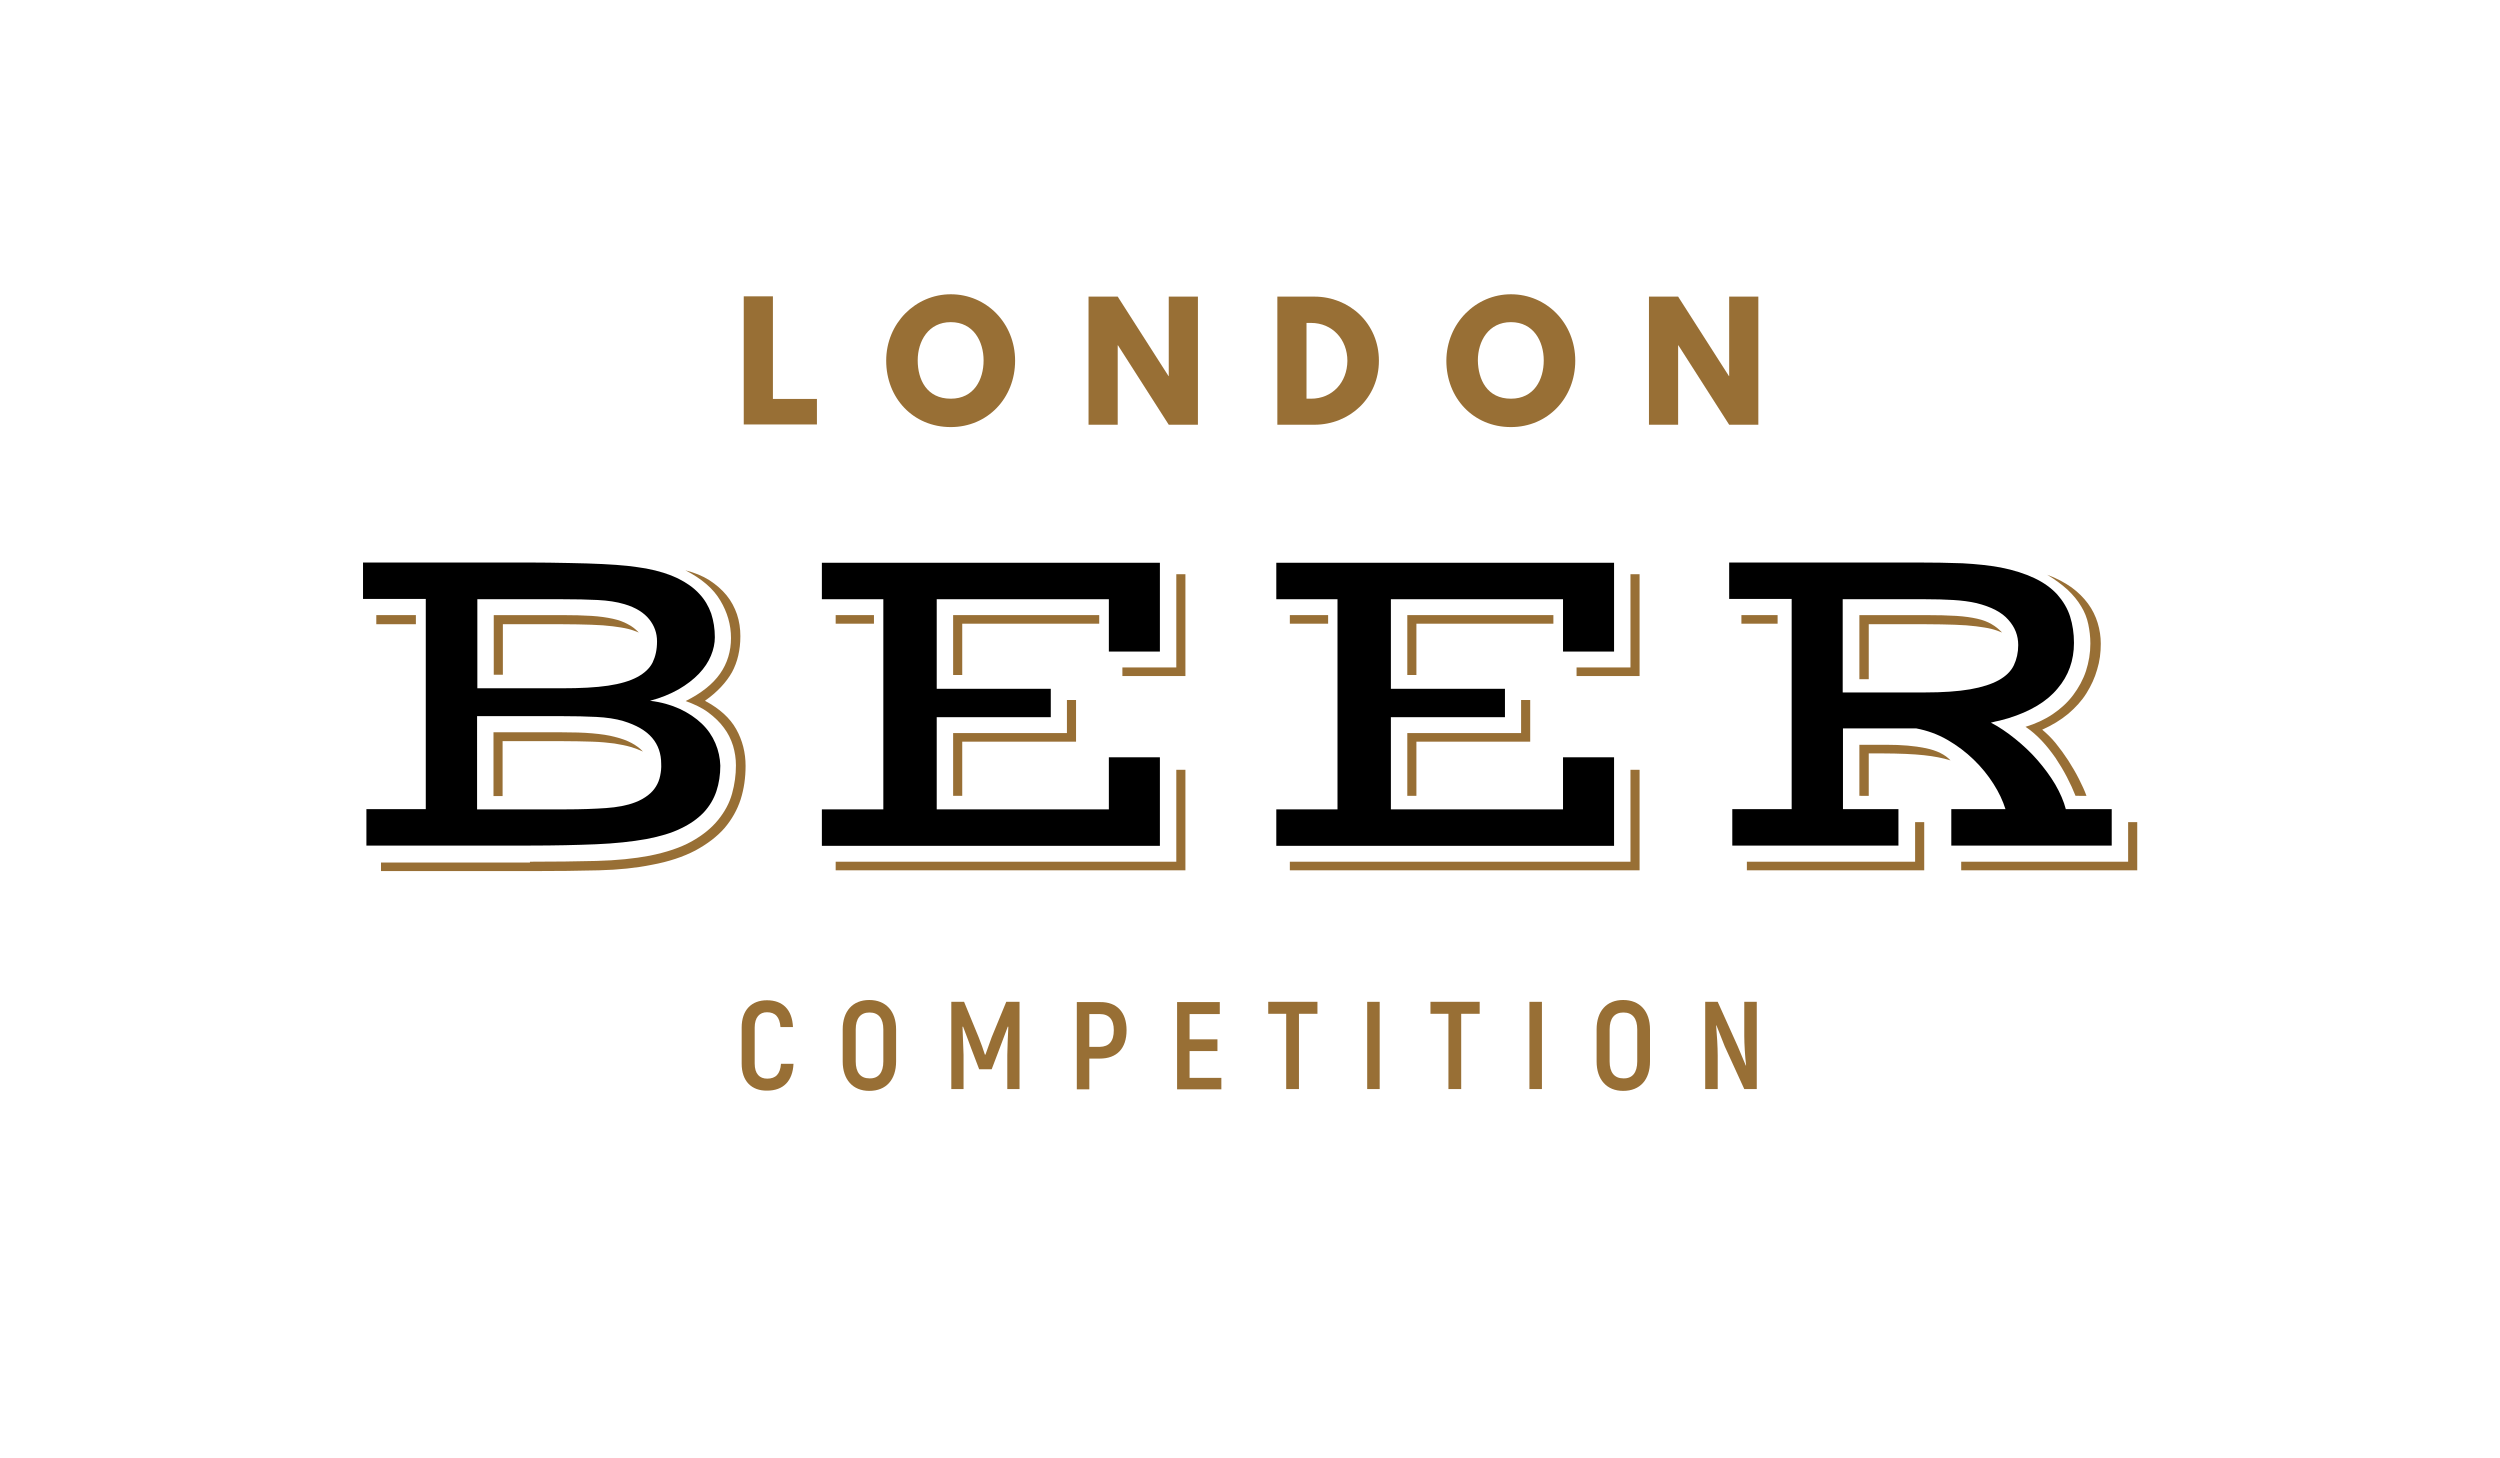
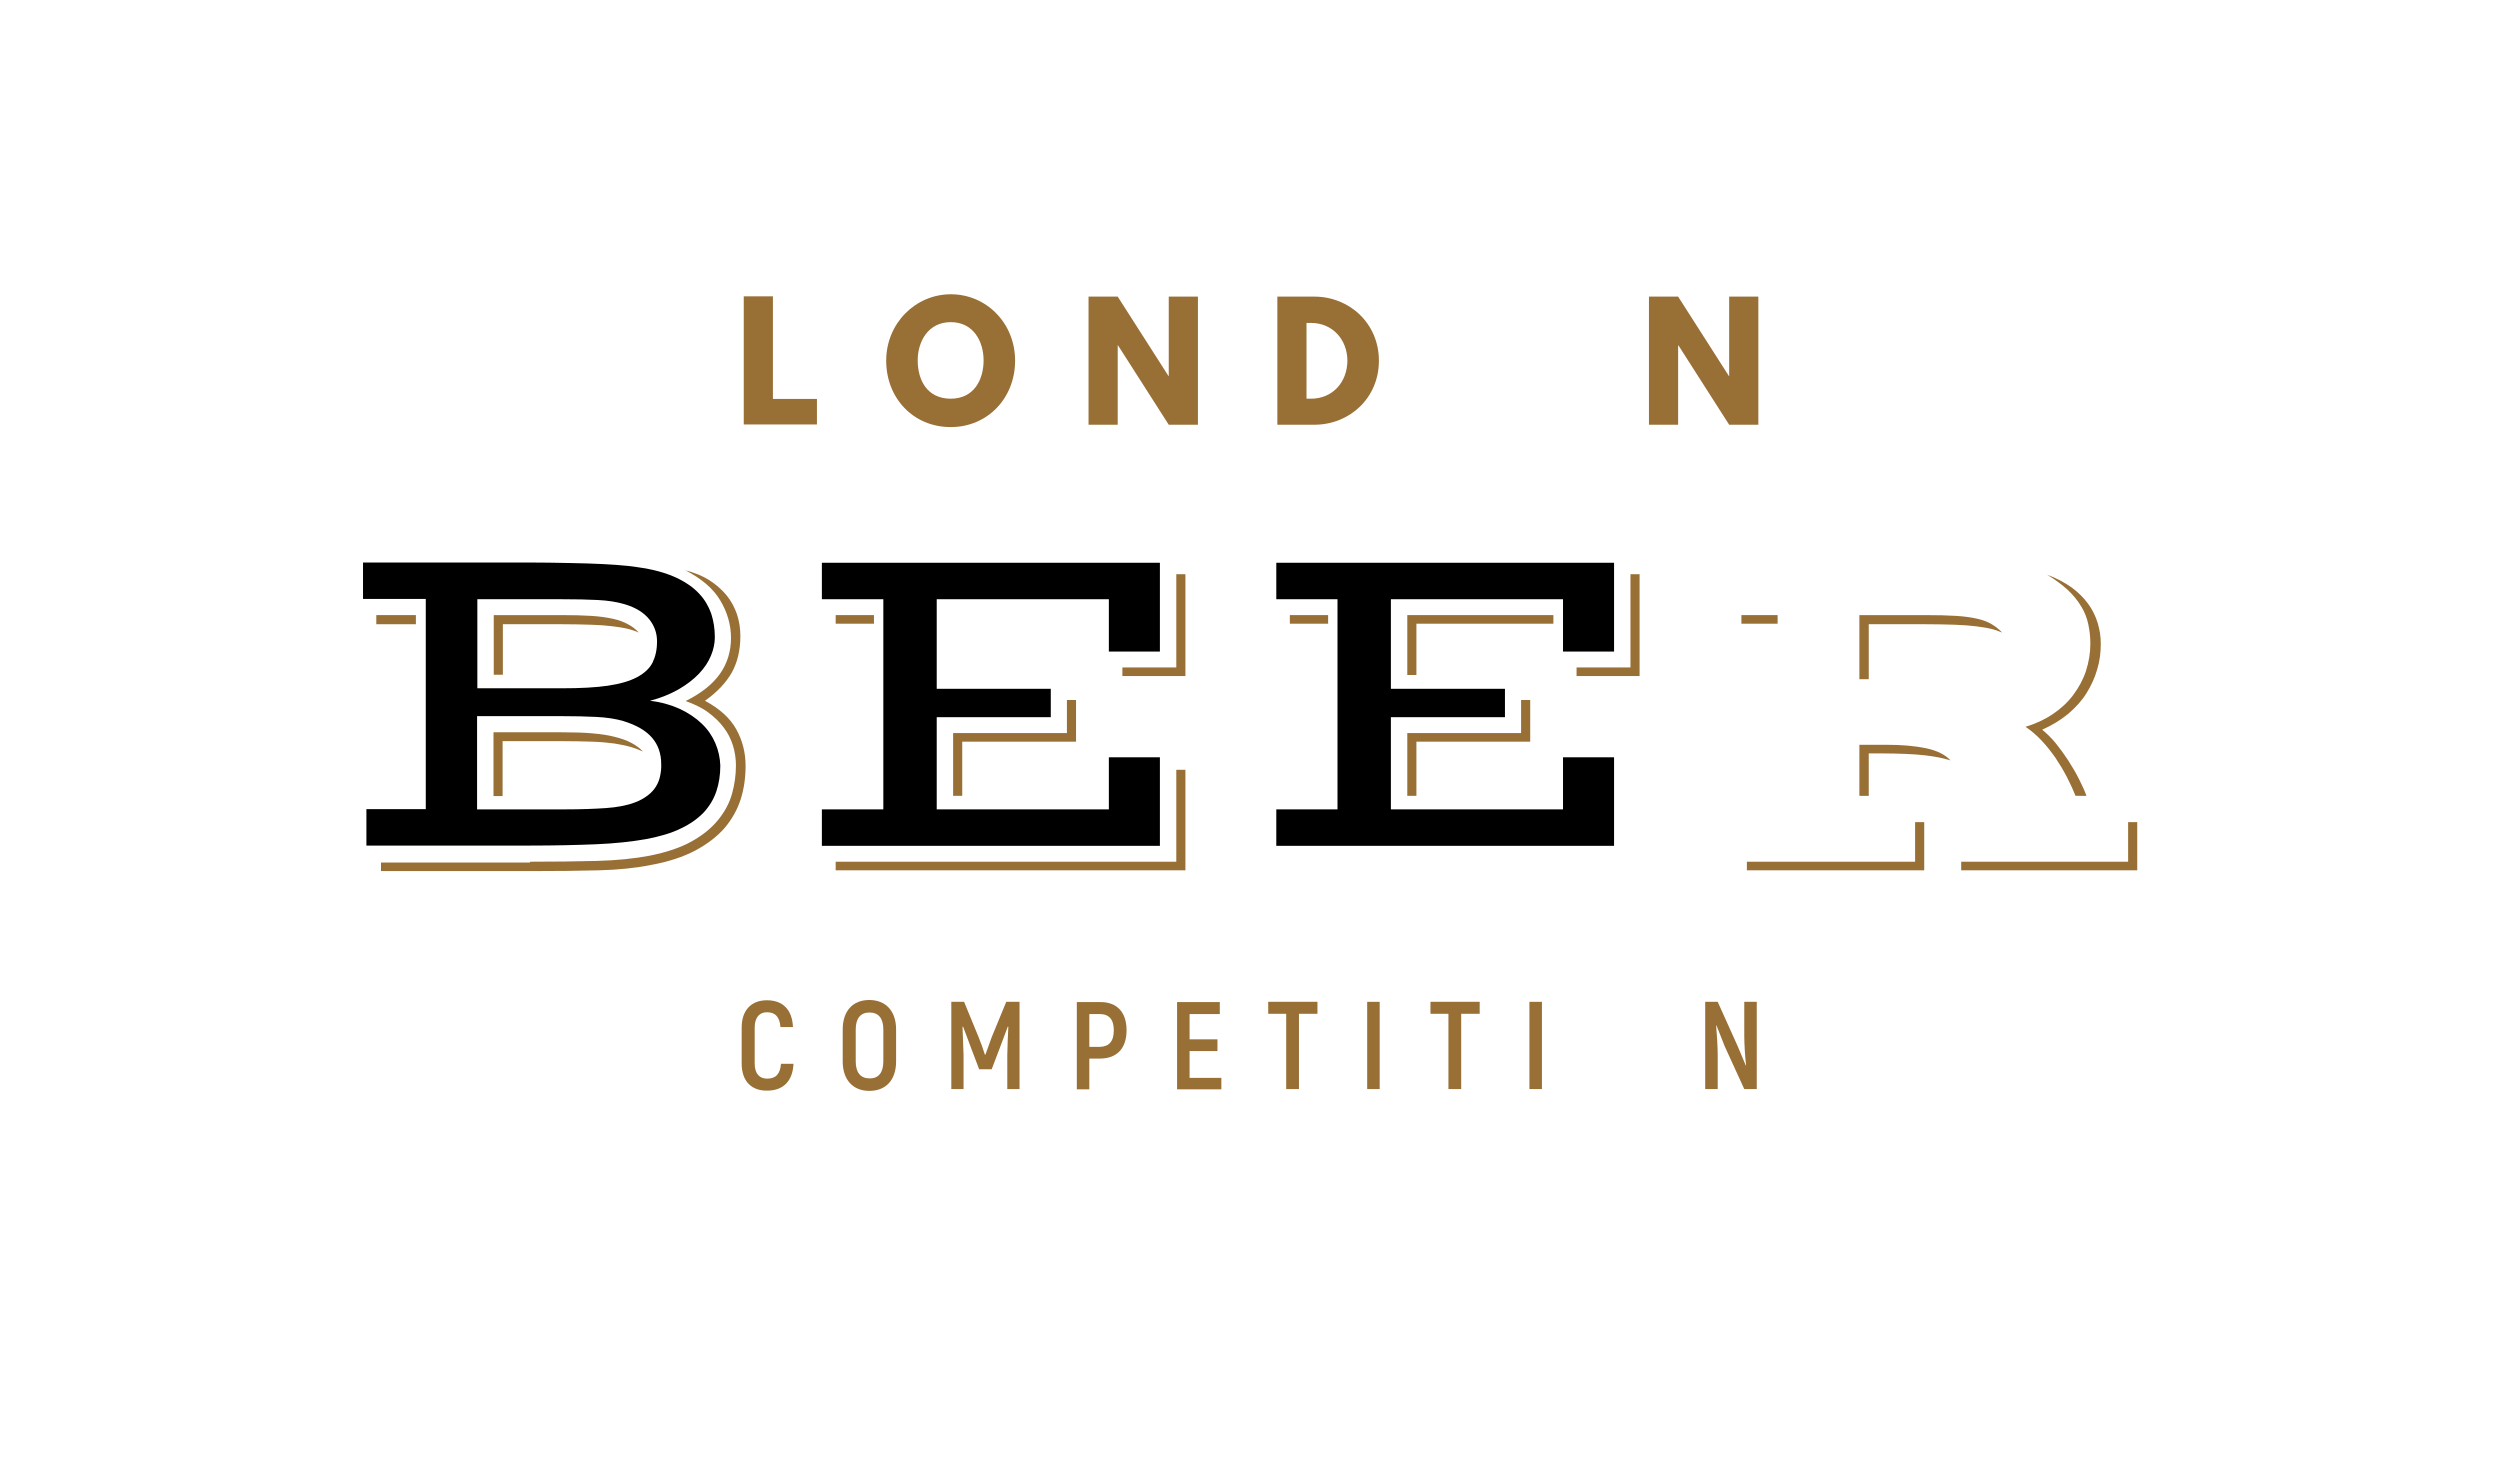
<svg xmlns="http://www.w3.org/2000/svg" version="1.1" id="Layer_1" x="0px" y="0px" viewBox="0 0 960 560" enable-background="new 0 0 960 560" xml:space="preserve">
  <g>
    <g>
      <g>
        <path fill="#986F35" d="M296.8,153.2h16.9v9.8h-28.1v-49.2h11.2V153.2z" />
        <path fill="#986F35" d="M365.1,113c13.7,0,24.7,11.1,24.7,25.5c0,14.4-10.6,25.5-24.7,25.5c-14.5,0-24.8-11.2-24.8-25.5     C340.3,124.1,351.6,113,365.1,113z M365.1,153.1c8.9,0,12.6-7.3,12.6-14.7c0-7.3-3.9-14.7-12.6-14.7c-8.6,0-12.7,7.3-12.7,14.7     C352.4,145.8,355.9,153.1,365.1,153.1z" />
        <path fill="#986F35" d="M429.2,163.1H418v-49.2h11.2l19.5,30.5h0.1v-30.5h11.2v49.2h-11.2l-19.5-30.5h-0.1V163.1z" />
        <path fill="#986F35" d="M504.7,113.9c13.5,0,24.8,10.3,24.8,24.6c0,14.4-11.3,24.6-24.8,24.6h-14.2v-49.2H504.7z M503.4,153.1     c8.3,0,13.9-6.3,14-14.5c0-8.2-5.7-14.6-14-14.6h-1.7v29.1H503.4z" />
-         <path fill="#986F35" d="M580.2,113c13.7,0,24.7,11.1,24.7,25.5c0,14.4-10.6,25.5-24.7,25.5c-14.5,0-24.8-11.2-24.8-25.5     C555.5,124.1,566.7,113,580.2,113z M580.2,153.1c8.9,0,12.6-7.3,12.6-14.7c0-7.3-3.9-14.7-12.6-14.7c-8.6,0-12.7,7.3-12.7,14.7     C567.6,145.8,571.1,153.1,580.2,153.1z" />
        <path fill="#986F35" d="M644.4,163.1h-11.2v-49.2h11.2l19.5,30.5h0.1v-30.5h11.2v49.2H664l-19.5-30.5h-0.1V163.1z" />
      </g>
      <g>
        <path fill="#986F35" d="M284.8,408.4v-13.8c0-6.8,3.8-10.5,9.7-10.5c6.1,0,9.7,3.6,10,10.3h-4.8c-0.3-3.9-2-5.7-5.2-5.7     c-2.8,0-4.7,1.9-4.7,5.9v13.8c0,4,1.9,5.8,4.8,5.8c3.3,0,5-1.8,5.3-5.7h4.8c-0.3,6.6-3.9,10.3-10.1,10.3     C288.6,418.9,284.8,415.2,284.8,408.4z" />
        <path fill="#986F35" d="M323.6,407.6v-12.3c0-7,3.8-11.3,10.2-11.3c6.4,0,10.3,4.3,10.3,11.3v12.3c0,7-3.8,11.3-10.3,11.3     C327.5,418.9,323.6,414.6,323.6,407.6z M339.2,407.6v-12.3c0-4.2-1.8-6.5-5.3-6.5c-3.5,0-5.3,2.3-5.3,6.5v12.3     c0,4.2,1.8,6.5,5.3,6.5C337.3,414.2,339.2,411.9,339.2,407.6z" />
        <path fill="#986F35" d="M391.5,384.7v33.5h-4.7v-13.1c0.1-3.8,0.2-7.3,0.4-10.8l-0.2-0.1c-1,2.7-2.1,5.7-3.3,8.8l-2.9,7.6h-4.8     l-2.9-7.6c-1.1-3.1-2.3-6.1-3.3-8.8l-0.2,0.1c0.1,3.5,0.3,7,0.4,10.8v13.1h-4.7v-33.5h4.9l5.6,13.6c0.8,1.9,1.9,5.1,2.4,6.7h0.2     c0.5-1.5,1.7-4.7,2.4-6.7l5.6-13.6H391.5z" />
        <path fill="#986F35" d="M432.6,395.6c0,7-3.7,10.9-10.3,10.9h-4v11.8h-4.8v-33.5h8.9C428.9,384.7,432.6,388.7,432.6,395.6z      M427.7,395.6c0-4.1-1.8-6.2-5.4-6.2h-4v12.6h4C425.9,401.9,427.7,399.9,427.7,395.6z" />
        <path fill="#986F35" d="M469,413.7v4.6H452v-33.5h16.4v4.6h-11.6v9.7h10.7v4.5h-10.7v10.3H469z" />
        <path fill="#986F35" d="M505.8,389.3h-7v28.9h-4.9v-28.9h-6.9v-4.6h18.9V389.3z" />
        <path fill="#986F35" d="M529.8,384.7v33.5h-4.8v-33.5H529.8z" />
        <path fill="#986F35" d="M568.1,389.3h-7v28.9h-4.9v-28.9h-6.9v-4.6h18.9V389.3z" />
        <path fill="#986F35" d="M592.1,384.7v33.5h-4.8v-33.5H592.1z" />
-         <path fill="#986F35" d="M613.1,407.6v-12.3c0-7,3.8-11.3,10.2-11.3c6.4,0,10.3,4.3,10.3,11.3v12.3c0,7-3.8,11.3-10.3,11.3     C617,418.9,613.1,414.6,613.1,407.6z M628.7,407.6v-12.3c0-4.2-1.8-6.5-5.3-6.5c-3.5,0-5.3,2.3-5.3,6.5v12.3     c0,4.2,1.8,6.5,5.3,6.5C626.8,414.2,628.7,411.9,628.7,407.6z" />
        <path fill="#986F35" d="M674.6,384.7v33.5h-4.8l-7.5-16.4c-1-2.5-2.4-6-3.2-8.1l-0.1,0.1c0.3,3.4,0.6,8.4,0.6,11.5v12.9h-4.8     v-33.5h4.8l7.7,17.1c1,2.3,2.3,5.4,3.1,7.4l0.1-0.1c-0.4-3.3-0.7-8.3-0.7-11.3v-13.1H674.6z" />
      </g>
    </g>
    <g>
      <rect x="144.5" y="236.2" fill="#986F35" width="15.2" height="3.5" />
      <path fill="#986F35" d="M203.5,330.9c9.2,0,17.8-0.1,25.5-0.3c7.8-0.2,14.6-0.9,20.4-2c6.5-1.3,11.9-3.1,16.2-5.5    c4.3-2.4,7.7-5.2,10.2-8.3c2.5-3.1,4.3-6.4,5.3-10c1-3.6,1.5-7.2,1.5-10.9c0-2.6-0.4-5.1-1.1-7.5c-0.8-2.5-1.9-4.8-3.5-6.9    c-1.6-2.2-3.6-4.1-6-5.9c-2.4-1.8-5.4-3.2-8.7-4.4c6-3,10.4-6.5,13.2-10.5c2.8-4,4.2-8.6,4.2-13.7c0-5.1-1.4-9.9-4.1-14.4    c-2.7-4.6-7.2-8.4-13.4-11.6c3.5,0.9,6.5,2.1,9.2,3.8c2.6,1.7,4.8,3.6,6.6,5.8c1.8,2.2,3.1,4.7,4,7.3c0.9,2.7,1.3,5.5,1.3,8.4    c0,5.3-1.1,9.9-3.2,13.8c-2.2,3.9-5.6,7.6-10.4,11c5.6,3,9.6,6.6,12,10.9c2.4,4.3,3.6,9,3.6,14.1c0,4.5-0.6,8.8-1.9,12.9    c-1.3,4-3.4,7.7-6.2,11c-2.9,3.3-6.6,6.1-11.2,8.6c-4.6,2.4-10.2,4.3-16.8,5.5c-5.9,1.2-12.6,1.9-20.2,2.1    c-7.6,0.2-16.4,0.3-26.4,0.3h-57.3v-3.3H203.5z" />
      <path fill="#986F35" d="M189.6,236.2h26.1c4.4,0,8.2,0.1,11.4,0.3c3.2,0.2,5.9,0.6,8.2,1.1c2.3,0.5,4.2,1.2,5.8,2.1    c1.6,0.8,3,1.9,4.2,3.2c-1.2-0.5-2.5-1-4.1-1.4c-1.6-0.4-3.6-0.7-5.9-1c-2.3-0.3-5.1-0.5-8.3-0.6c-3.2-0.1-6.9-0.2-11.3-0.2h-22.6    v19.4h-3.5V236.2z" />
      <path fill="#986F35" d="M189.6,281.2h26.1c4.4,0,8.3,0.1,11.7,0.4c3.4,0.3,6.3,0.7,8.8,1.4c2.5,0.6,4.6,1.4,6.3,2.3    c1.7,0.9,3.2,2,4.4,3.3c-1.5-0.7-3.1-1.3-4.8-1.8c-1.7-0.5-3.8-0.9-6.2-1.3c-2.4-0.3-5.2-0.6-8.5-0.7c-3.3-0.1-7.2-0.2-11.8-0.2    h-22.6v21.1h-3.5V281.2z" />
      <rect x="320.9" y="236.2" fill="#986F35" width="14.7" height="3.3" />
      <polygon fill="#986F35" points="451.7,330.9 451.7,295.6 455.2,295.6 455.2,334.2 320.9,334.2 320.9,330.9   " />
-       <polygon fill="#986F35" points="366,236.2 422.1,236.2 422.1,239.5 369.5,239.5 369.5,259.2 366,259.2   " />
      <polygon fill="#986F35" points="366,281.5 409.7,281.5 409.7,268.8 413.2,268.8 413.2,284.8 369.5,284.8 369.5,305.6 366,305.6       " />
      <polygon fill="#986F35" points="431,256.3 451.7,256.3 451.7,220.5 455.2,220.5 455.2,259.6 431,259.6   " />
      <rect x="495.3" y="236.2" fill="#986F35" width="14.7" height="3.3" />
-       <polygon fill="#986F35" points="626.1,330.9 626.1,295.6 629.6,295.6 629.6,334.2 495.3,334.2 495.3,330.9   " />
      <polygon fill="#986F35" points="540.4,236.2 596.5,236.2 596.5,239.5 543.9,239.5 543.9,259.2 540.4,259.2   " />
      <polygon fill="#986F35" points="540.4,281.5 584.1,281.5 584.1,268.8 587.6,268.8 587.6,284.8 543.9,284.8 543.9,305.6     540.4,305.6   " />
      <polygon fill="#986F35" points="605.4,256.3 626.1,256.3 626.1,220.5 629.6,220.5 629.6,259.6 605.4,259.6   " />
      <rect x="668.7" y="236.2" fill="#986F35" width="13.9" height="3.3" />
      <polygon fill="#986F35" points="735.4,330.9 735.4,315.7 738.9,315.7 738.9,334.2 670.8,334.2 670.8,330.9   " />
      <g>
        <path d="M274.7,285.4c-1.2-2.8-2.9-5.3-5.2-7.5c-2.3-2.2-5.1-4.1-8.5-5.7c-3.3-1.5-7.1-2.6-11.4-3.1c4.2-1.1,7.8-2.6,11-4.4     c3.1-1.8,5.7-3.8,7.8-6c2.1-2.2,3.6-4.5,4.6-6.9c1-2.4,1.5-4.8,1.5-7.1c0-3.3-0.5-6.3-1.4-9.1c-1-2.8-2.5-5.4-4.6-7.6     c-2.1-2.3-4.8-4.2-8.2-5.9c-3.3-1.6-7.4-2.9-12.2-3.8c-2-0.3-4.3-0.7-7.1-1c-2.7-0.3-5.9-0.5-9.6-0.7c-3.7-0.2-8-0.3-12.8-0.4     c-4.9-0.1-10.4-0.2-16.5-0.2h-62.7v14h24.1v80.7h-22.8v14h62.8c9.5,0,18-0.2,25.3-0.5c7.3-0.3,13.8-1,19.4-2     c5.2-1,9.7-2.3,13.3-4.1c3.6-1.7,6.5-3.8,8.8-6.2c2.2-2.4,3.8-5.1,4.8-8.1c1-3,1.5-6.3,1.5-9.8     C276.5,291.1,275.9,288.2,274.7,285.4z M183.3,230.1h32.4c5.3,0,9.9,0.1,13.8,0.3c3.9,0.2,7.3,0.7,10.3,1.6     c4.4,1.3,7.5,3.3,9.5,5.8s3,5.3,3,8.5s-0.6,5.8-1.7,8.1c-1.1,2.2-3.1,4.1-5.9,5.6c-2.8,1.5-6.5,2.6-11.2,3.3     c-4.7,0.7-10.6,1-17.8,1h-32.4V230.1z M253.5,297.9c-0.3,1.5-0.8,2.8-1.6,4.1c-0.8,1.3-1.8,2.4-3.1,3.4c-1.3,1-3,2-4.9,2.7     c-3.1,1.2-6.9,1.9-11.2,2.2c-4.3,0.3-9.5,0.5-15.5,0.5h-34V275h32.5c4.9,0,9.4,0.1,13.3,0.3c3.9,0.2,7.4,0.7,10.4,1.6     c4.9,1.5,8.6,3.6,11,6.4c2.4,2.8,3.5,6.2,3.5,10C254,294.9,253.8,296.5,253.5,297.9z" />
        <polygon points="315.6,310.8 339.2,310.8 339.2,230.1 315.6,230.1 315.6,216.1 445.4,216.1 445.4,250.2 425.8,250.2 425.8,230.1      359.7,230.1 359.7,264.5 403.5,264.5 403.5,275.4 359.7,275.4 359.7,310.8 425.8,310.8 425.8,290.8 445.4,290.8 445.4,324.8      315.6,324.8    " />
        <polygon points="490.1,310.8 513.6,310.8 513.6,230.1 490.1,230.1 490.1,216.1 619.8,216.1 619.8,250.2 600.2,250.2 600.2,230.1      534.1,230.1 534.1,264.5 577.9,264.5 577.9,275.4 534.1,275.4 534.1,310.8 600.2,310.8 600.2,290.8 619.8,290.8 619.8,324.8      490.1,324.8    " />
-         <path d="M793.3,310.8c-0.8-3.1-2.2-6.3-4.1-9.6c-1.9-3.2-4.2-6.3-6.8-9.3c-2.6-3-5.5-5.7-8.6-8.2s-6.2-4.6-9.3-6.2     c1.2-0.3,2.3-0.6,3.4-0.8c1.1-0.3,2.2-0.6,3.3-0.9c8.4-2.6,14.8-6.4,18.9-11.4c4.2-4.9,6.3-10.8,6.3-17.5c0-3.7-0.5-7-1.5-10.2     c-1-3.1-2.7-5.9-4.9-8.4c-2.3-2.5-5.2-4.6-8.8-6.3c-3.6-1.7-7.9-3.1-13-4.1c-4.4-0.8-9.2-1.3-14.6-1.6     c-5.4-0.2-11.4-0.3-18.1-0.3h-71.5v14H688v80.7h-22.8v14H729v-14h-21.3v-31h28.1c4.2,0.8,8.2,2.2,12,4.4     c3.8,2.2,7.1,4.7,10.1,7.6s5.5,6,7.6,9.3c2.1,3.3,3.6,6.5,4.6,9.7h-20.8v14h61.6v-14H793.3z M756.5,264.7     c-4.6,0.8-10.4,1.2-17.4,1.2h-31.5v-35.8h31.5c4,0,7.7,0.1,11,0.3s6.3,0.6,8.9,1.2c5.6,1.4,9.7,3.5,12.2,6.4     c2.6,2.9,3.8,6.1,3.8,9.7c0,2.9-0.6,5.5-1.7,7.8c-1.1,2.3-3.1,4.2-5.8,5.7C764.8,262.7,761.1,263.9,756.5,264.7z" />
      </g>
      <path fill="#986F35" d="M714,236.2h25.2c4.8,0,8.8,0.1,12,0.3c3.2,0.2,5.9,0.6,8.1,1.1c2.2,0.5,4,1.2,5.5,2.1    c1.4,0.8,2.8,1.9,4,3.2c-1.2-0.5-2.5-1-4.1-1.4c-1.6-0.4-3.6-0.7-5.9-1c-2.3-0.3-5.1-0.5-8.2-0.6c-3.2-0.1-6.9-0.2-11.3-0.2h-21.7    v21.1H714V236.2z" />
      <path fill="#986F35" d="M714,286h10.6c5.6,0,10.5,0.4,14.9,1.3c4.3,0.9,7.5,2.5,9.5,4.7c-1.6-0.5-3.2-0.9-4.8-1.2    c-1.6-0.3-3.4-0.6-5.4-0.8c-2-0.2-4.3-0.4-7-0.5c-2.7-0.1-5.8-0.2-9.6-0.2h-4.6v16.3H714V286z" />
      <polygon fill="#986F35" points="817.2,330.9 817.2,315.7 820.7,315.7 820.7,334.2 753.1,334.2 753.1,330.9   " />
      <path fill="#986F35" d="M777.8,279.1c3.9-1.2,7.4-2.8,10.5-4.9s5.7-4.5,7.8-7.3c2.1-2.8,3.8-5.9,4.9-9.2c1.1-3.4,1.7-6.9,1.7-10.6    c0-2.6-0.3-5-0.8-7.4c-0.5-2.4-1.4-4.7-2.7-6.8c-1.3-2.2-3-4.3-5.1-6.3c-2.2-2-4.8-4-8-5.9c3.6,1.3,6.7,3,9.3,4.8    c2.6,1.9,4.7,4,6.4,6.3c1.7,2.3,2.9,4.8,3.7,7.4c0.8,2.6,1.2,5.3,1.2,8c0,3.4-0.4,6.7-1.4,9.9c-0.9,3.2-2.3,6.2-4.1,9.1    c-1.8,2.9-4.2,5.5-7,7.9c-2.9,2.4-6.2,4.4-10,6.1c1.7,1.4,3.5,3.1,5.2,5.2c1.7,2.1,3.3,4.3,4.8,6.6c1.5,2.4,2.9,4.7,4.1,7.1    c1.2,2.4,2.2,4.5,2.9,6.5H797c-0.9-2.3-2-4.7-3.3-7.2c-1.3-2.5-2.8-5-4.4-7.4c-1.7-2.4-3.4-4.6-5.4-6.7    C781.9,282.2,779.9,280.5,777.8,279.1z" />
    </g>
  </g>
</svg>